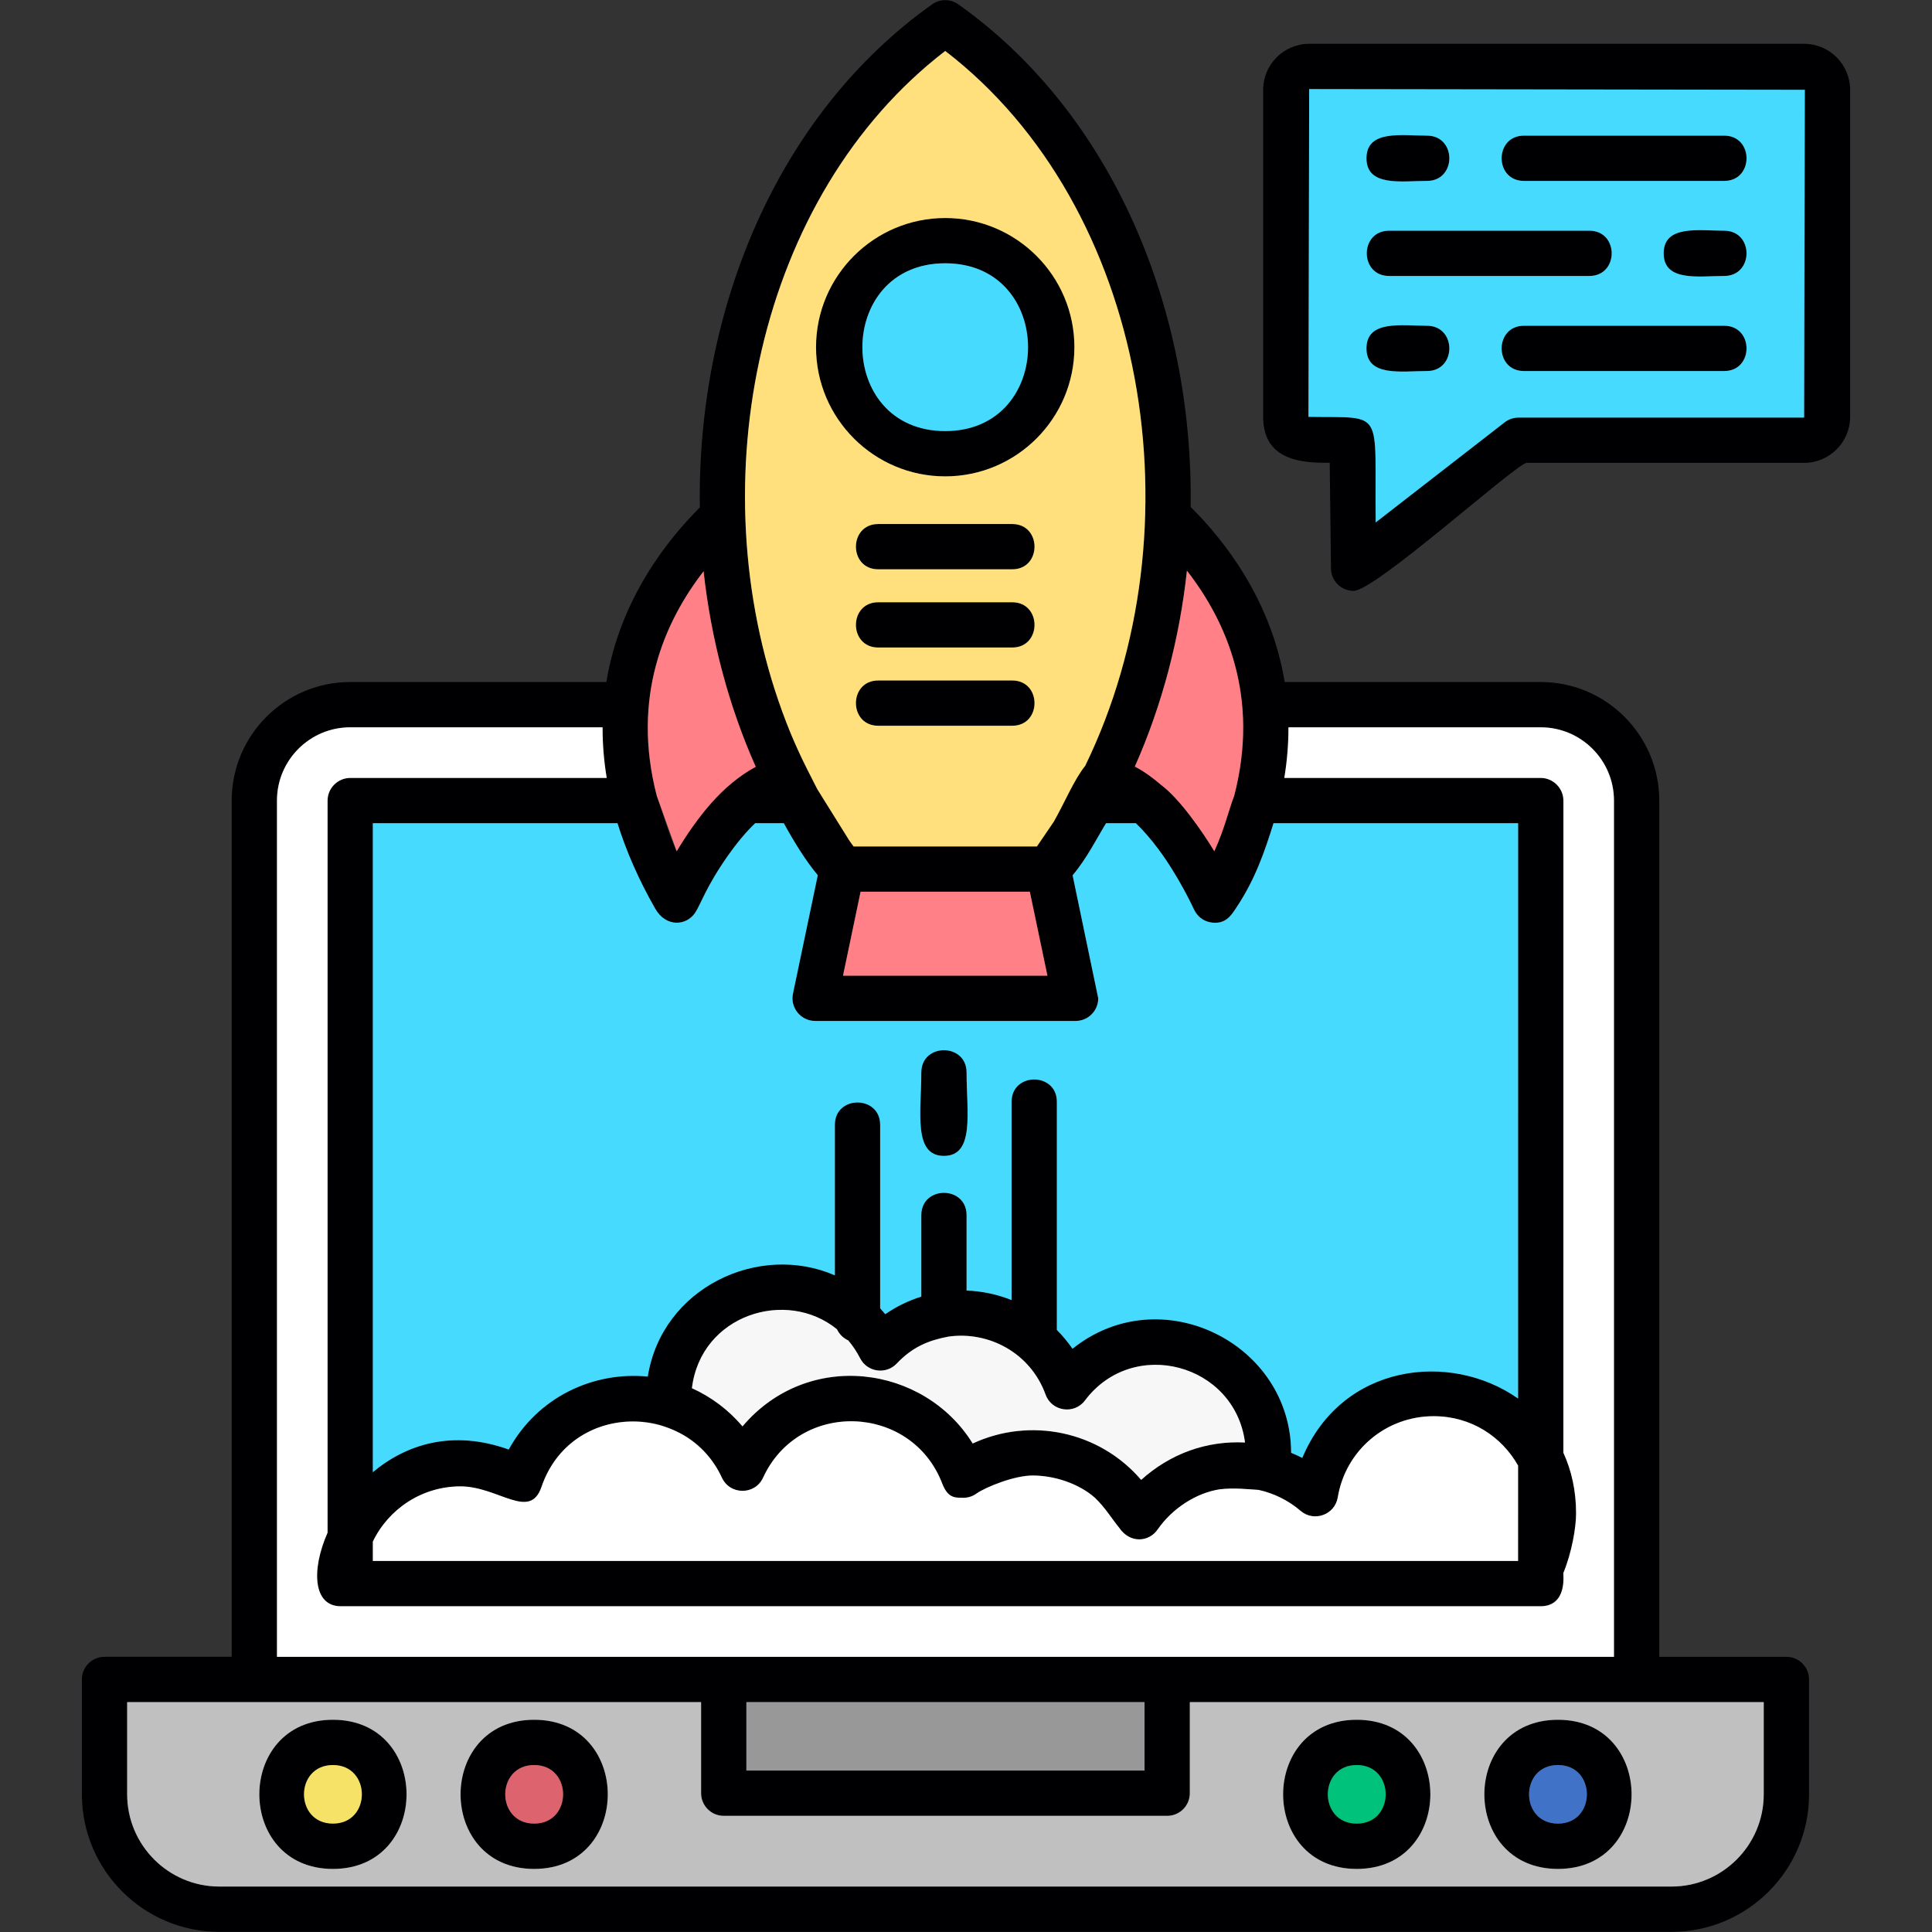
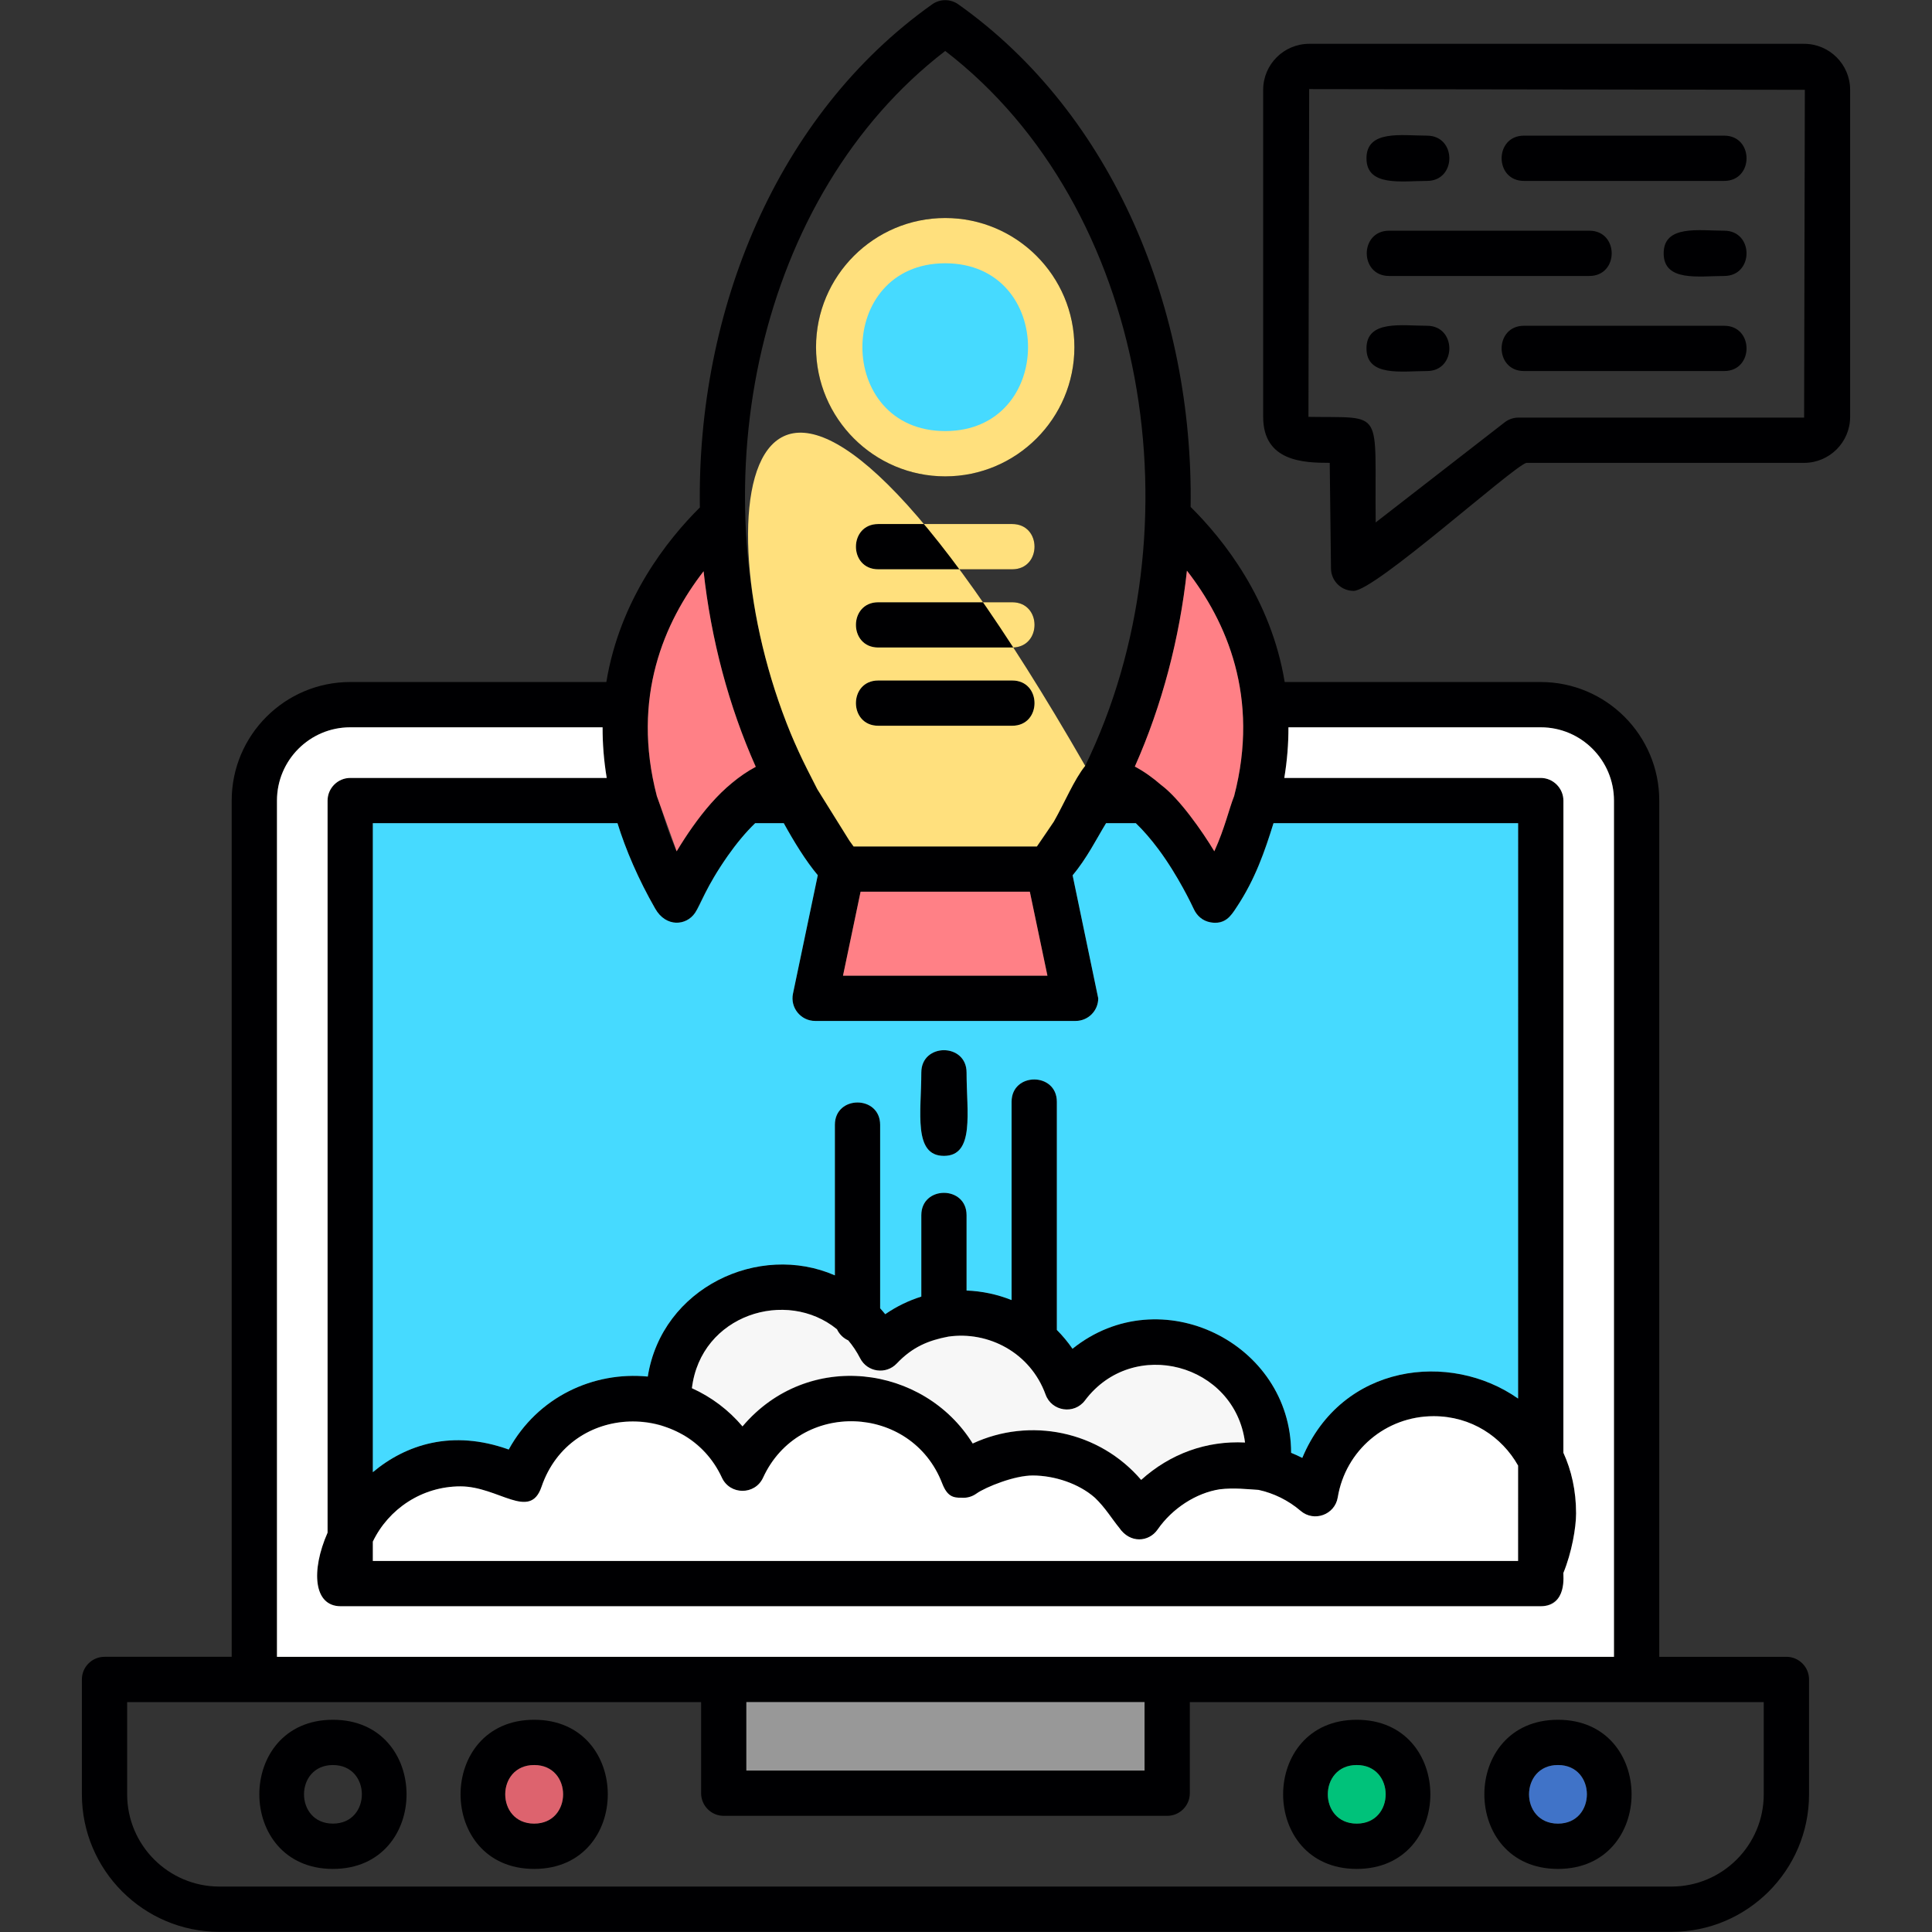
<svg xmlns="http://www.w3.org/2000/svg" width="256" height="256" viewBox="0 0 256 256" fill="none">
  <rect x="0" y="0" width="256" height="256" fill="#333333" stroke="none" />
  <path fill-rule="evenodd" clip-rule="evenodd" d="M125.246 63.122C115.808 63.122 108.129 55.442 108.129 46.005C108.129 36.566 115.808 28.889 125.246 28.889C134.687 28.889 142.364 36.566 142.364 46.005C142.364 55.442 134.686 63.122 125.246 63.122ZM179.36 78.294C177.727 78.294 176.38 76.985 176.363 75.33L176.196 61.33C172.741 61.331 167.377 61.164 167.377 55.236V11.901C167.377 8.542 170.112 5.806 173.474 5.806H239.054C242.415 5.806 245.151 8.542 245.151 11.901V55.236C245.151 58.597 242.416 61.331 239.054 61.331H202.239C200.232 62.018 182.202 78.294 179.36 78.294ZM173.473 11.806L173.377 55.236C183.637 55.407 182.103 53.968 182.286 69.226L199.373 55.963C199.898 55.555 200.546 55.334 201.212 55.334L239.054 55.334L239.151 11.901L173.473 11.806ZM228.464 49.165H201.933C197.984 49.165 197.986 43.166 201.933 43.166H228.464C232.412 43.166 232.413 49.165 228.464 49.165ZM189.084 49.165C185.747 49.165 181.066 49.977 181.066 46.165C181.066 42.353 185.749 43.166 189.084 43.166C193.031 43.166 193.033 49.165 189.084 49.165ZM228.463 36.568C225.126 36.568 220.445 37.381 220.445 33.569C220.445 29.757 225.129 30.569 228.463 30.569C232.411 30.569 232.411 36.568 228.463 36.568ZM210.596 36.568H184.064C180.115 36.568 180.117 30.569 184.064 30.569H210.596C214.545 30.569 214.545 36.568 210.596 36.568ZM228.464 23.973H201.934C197.985 23.973 197.986 17.974 201.934 17.974H228.464C232.413 17.974 232.413 23.973 228.464 23.973ZM189.084 23.973C185.747 23.973 181.066 24.785 181.066 20.973C181.066 17.161 185.749 17.974 189.084 17.974C193.032 17.974 193.033 23.973 189.084 23.973ZM134.12 96.167H116.377C112.428 96.167 112.428 90.168 116.377 90.168H134.12C138.069 90.168 138.067 96.167 134.12 96.167ZM134.12 85.801H116.377C112.428 85.801 112.428 79.802 116.377 79.802H134.12C138.069 79.802 138.067 85.801 134.12 85.801ZM134.12 75.436H116.377C112.428 75.436 112.428 69.437 116.377 69.437H134.12C138.069 69.437 138.067 75.436 134.12 75.436ZM206.439 247.642C193.434 247.642 193.434 227.878 206.439 227.878C219.444 227.878 219.444 247.642 206.439 247.642ZM206.439 233.877C201.332 233.877 201.332 241.638 206.439 241.638C211.545 241.638 211.548 233.877 206.439 233.877ZM179.775 247.642C166.77 247.642 166.77 227.878 179.775 227.878C192.781 227.878 192.784 247.642 179.775 247.642ZM179.775 233.877C174.668 233.877 174.668 241.638 179.775 241.638C184.884 241.638 184.887 233.877 179.775 233.877ZM70.781 247.642C57.775 247.642 57.775 227.878 70.781 227.878C83.786 227.878 83.786 247.642 70.781 247.642ZM70.781 233.877C65.671 233.877 65.671 241.638 70.781 241.638C75.891 241.638 75.891 233.877 70.781 233.877ZM44.117 247.642C31.111 247.642 31.111 227.878 44.117 227.878C57.122 227.878 57.122 247.642 44.117 247.642ZM44.117 233.877C39.006 233.877 39.006 241.638 44.117 241.638C49.227 241.638 49.227 233.877 44.117 233.877ZM154.658 240.609H95.899C94.244 240.609 92.9 239.263 92.9 237.609V225.537H33.7H16.848V237.758C16.848 244.496 22.331 249.978 29.069 249.978H221.487C228.225 249.978 233.705 244.496 233.705 237.758V225.537H216.859H157.658V237.61C157.658 239.263 156.315 240.609 154.658 240.609ZM98.899 234.608H151.659V225.539H98.899V234.608ZM221.489 255.98H29.069C19.023 255.98 10.85 247.803 10.85 237.758V222.535C10.85 220.879 12.193 219.535 13.849 219.535H30.701V106.077C30.701 97.418 37.745 90.371 46.406 90.371L80.344 90.372C82.141 79.452 88.389 71.561 92.735 67.24C92.325 41.188 102.915 15.183 123.515 0.575C124.554 -0.163 125.943 -0.163 126.983 0.575C147.571 15.175 158.143 41.164 157.764 67.172C162.137 71.499 168.426 79.412 170.228 90.372H204.154C212.814 90.372 219.861 97.416 219.861 106.078V219.536H236.708C238.363 219.536 239.707 220.881 239.707 222.535V237.758C239.709 247.806 231.535 255.98 221.489 255.98ZM36.699 219.535L125.278 219.536L213.859 219.535V106.078C213.859 100.727 209.505 96.371 204.154 96.371H170.725C170.733 98.514 170.562 100.752 170.177 103.081L204.146 103.08C205.803 103.08 207.16 104.441 207.16 106.096L207.155 192.49C208.224 194.83 208.839 197.518 208.839 200.532C208.839 202.411 208.269 205.72 207.153 208.434V209.833C207.153 211.489 205.808 212.834 204.154 212.834H202.835H46.404H45.14C41.548 212.834 41.183 208.138 43.405 203.084V106.088C43.405 104.435 44.755 103.081 46.415 103.081L80.392 103.08C80.007 100.751 79.838 98.514 79.846 96.371H46.406C41.055 96.371 36.699 100.724 36.699 106.078L36.699 219.535ZM87.037 105.49C87.691 107.129 88.218 109.534 89.516 112.482L89.591 112.652L89.659 112.803C90.4 111.575 91.273 110.238 92.266 108.909C93.6 107.072 95.221 105.108 96.734 103.993C97.802 103.063 98.942 102.245 100.142 101.606L100.019 101.332C99.912 101.091 99.796 100.827 99.681 100.549C96.365 92.802 94.178 84.371 93.229 75.697C88.051 82.374 83.62 92.392 87.037 105.49ZM108.306 104.588C108.477 104.843 108.654 105.14 108.853 105.484L112.547 111.385L112.693 111.594L113.103 112.16H137.394L137.68 111.764L137.787 111.615L137.893 111.466L137.998 111.316L138.104 111.166L138.207 111.019C138.381 110.77 138.555 110.513 138.726 110.262L138.828 110.11L138.93 109.958L139.031 109.806C139.25 109.474 139.456 109.157 139.646 108.857C141.093 106.306 142.33 103.293 143.794 101.478C159.088 70.052 152.141 27.434 125.248 6.753C100.351 25.897 92.544 63.849 103.661 94.316L103.723 94.483C103.904 94.974 104.09 95.464 104.28 95.951L104.405 96.267C104.593 96.742 104.786 97.215 104.983 97.685C105.367 98.448 105.738 99.393 106.083 100.178L106.422 100.9L106.516 101.096L108.306 104.588ZM153.846 104.005C155.317 105.094 156.888 106.982 158.198 108.773C159.231 110.146 160.138 111.531 160.904 112.801C162.309 109.702 162.849 107.18 163.529 105.482C166.954 92.344 162.486 82.304 157.274 75.62C156.767 80.29 155.902 84.891 154.695 89.353L154.595 89.717C154.469 90.176 154.338 90.632 154.205 91.088C154.117 91.391 154.026 91.692 153.934 91.993C153.848 92.278 153.76 92.563 153.67 92.846C152.733 95.817 151.634 98.732 150.371 101.575C151.596 102.222 152.758 103.056 153.846 104.005ZM201.155 206.833L201.155 194.197C199.007 190.395 194.976 187.653 189.965 187.653C183.633 187.653 178.29 192.179 177.259 198.414C176.877 200.718 174.116 201.717 172.349 200.205C170.682 198.779 168.762 197.859 166.767 197.42C165.277 197.329 163.499 197.113 161.609 197.342C158.651 197.895 155.873 199.477 153.87 202.017C153.708 202.228 153.547 202.445 153.387 202.675C152.823 203.488 151.9 203.969 150.919 203.969C150.777 203.969 150.641 203.958 150.509 203.937C149.623 203.819 148.784 203.312 148.292 202.426C147.374 201.32 146.479 199.796 145.08 198.46C142.853 196.621 140.086 195.607 137.262 195.517L136.878 195.512C134.072 195.512 131.674 196.797 129.725 197.674C129.611 197.751 129.497 197.828 129.385 197.909C128.773 198.347 128.062 198.517 127.377 198.456C126.351 198.573 125.531 198.172 124.928 196.755C124.897 196.688 124.867 196.619 124.84 196.549C123.193 192.265 119.755 189.629 115.934 188.701C115.789 188.666 115.638 188.632 115.491 188.602C115.345 188.572 115.193 188.543 115.045 188.518C114.898 188.492 114.746 188.47 114.598 188.449C114.45 188.429 114.297 188.411 114.148 188.396C113.999 188.38 113.845 188.367 113.696 188.357C113.547 188.347 113.393 188.339 113.244 188.334C113.094 188.329 112.94 188.326 112.791 188.326C108.108 188.326 103.42 190.782 101.111 195.802C100.544 197.037 99.342 197.615 98.18 197.537C98.043 197.528 97.904 197.509 97.769 197.482L97.572 197.435L97.375 197.374L97.182 197.299L96.994 197.211C96.933 197.179 96.871 197.145 96.811 197.109C96.371 196.819 95.908 196.346 95.657 195.801C94.577 193.453 92.974 191.667 91.094 190.43C89.792 189.673 88.552 189.32 87.58 188.827C81.442 187.086 74.178 189.904 71.751 197.019C70.209 201.538 66.032 196.951 61.011 196.952C55.907 196.956 51.481 199.948 49.403 204.273V206.833H201.155ZM201.156 185.315L201.159 109.076L168.748 109.078C168.614 109.509 168.473 109.943 168.324 110.379C167.497 112.936 165.852 117.581 163.837 120.243L163.538 120.766C162.994 121.698 162.001 122.264 160.936 122.264L160.782 122.26L160.623 122.248L160.468 122.228L160.315 122.199L160.164 122.163L160.017 122.12L159.875 122.07L159.73 122.011L159.591 121.946L159.456 121.874L159.326 121.795L159.199 121.71L159.077 121.619L158.96 121.521L158.848 121.418L158.736 121.303L158.63 121.182L158.53 121.055L158.437 120.922L158.351 120.783L158.272 120.639L158.199 120.49C157.969 119.991 156.195 116.206 153.587 112.65L153.481 112.506C152.542 111.249 151.536 110.07 150.502 109.076L146.561 109.078L146.352 109.417C145.314 111.231 143.766 114.04 142.128 115.982L145.523 132.279C145.524 133.938 144.183 135.281 142.524 135.281H108.01C106.112 135.281 104.684 133.524 105.073 131.666L108.36 115.971C108.153 115.726 107.948 115.467 107.746 115.198C106.419 113.5 105.063 111.275 103.853 109.077L100.065 109.078C98.783 110.31 97.545 111.826 96.423 113.421C94.233 116.564 92.756 119.647 92.431 120.343L92.365 120.489C92.333 120.554 92.25 120.72 92.214 120.782L92.128 120.92C91.734 121.498 91.147 121.931 90.536 122.122L90.381 122.167L90.172 122.213C89.994 122.246 89.811 122.264 89.626 122.264L89.427 122.258L89.23 122.238C88.465 122.14 87.731 121.75 87.222 121.06L87.109 120.896L87.03 120.768L86.924 120.585L86.82 120.402L86.715 120.218L86.612 120.035C84.469 116.224 82.896 112.551 81.82 109.078L49.403 109.078V195.072C53.777 191.408 59.928 189.378 67.408 192.07C71.269 185.049 78.685 181.698 85.835 182.401C87.703 170.613 100.558 164.593 110.626 168.992V149.046C110.626 145.097 116.625 145.098 116.625 149.046V173.354C116.853 173.607 117.079 173.867 117.298 174.138C118.808 173.1 120.419 172.325 122.078 171.804V161.018C122.078 157.069 128.077 157.071 128.077 161.018V171.002C130.12 171.079 132.14 171.506 134.041 172.266V145.996C134.041 142.047 140.04 142.048 140.04 145.996V176.225C140.792 176.978 141.486 177.81 142.113 178.717C153.77 169.37 171.072 177.962 171.082 192.504C171.581 192.707 172.074 192.931 172.561 193.179C177.796 180.678 192.152 178.984 201.156 185.315ZM125.078 153.161C120.967 153.161 122.078 147.333 122.078 142.117C122.078 138.168 128.077 138.17 128.077 142.117C128.077 147.336 129.188 153.161 125.078 153.161ZM125.668 177.11C125.583 177.126 125.497 177.14 125.411 177.149C123.018 177.547 120.702 178.694 118.822 180.677C117.406 182.171 114.923 181.83 113.975 179.984C113.52 179.097 112.989 178.309 112.4 177.612C111.742 177.317 111.209 176.791 110.905 176.138C104.221 170.668 92.857 174.205 91.683 183.945C92.446 184.289 93.183 184.682 93.889 185.12C95.575 186.169 97.106 187.488 98.385 189.005C105.286 180.848 117.05 180.286 124.723 186.525C124.866 186.642 125.008 186.76 125.148 186.881C125.288 187.002 125.432 187.129 125.569 187.255C125.706 187.381 125.847 187.514 125.981 187.644C126.115 187.775 126.251 187.913 126.382 188.048C127.308 189.006 128.151 190.082 128.89 191.273C130.056 190.731 131.27 190.31 132.519 190.016L132.894 189.931L133.146 189.879L133.388 189.832L133.571 189.799L133.779 189.763C135.003 189.569 136.365 189.477 137.589 189.525L137.843 189.536C143.054 189.806 147.877 192.206 151.21 196.095L151.463 195.868L151.716 195.648L151.833 195.549L151.97 195.435C155.425 192.584 159.702 191.109 164.022 191.117L164.246 191.117C164.468 191.12 164.749 191.129 164.973 191.14C163.62 180.695 150.141 177.076 143.763 185.57C142.336 187.471 139.357 187.027 138.546 184.789C136.525 179.213 130.945 176.351 125.668 177.11ZM111.703 129.281H138.79L136.459 118.159L114.031 118.159L111.703 129.281ZM125.246 34.886C110.613 34.886 110.614 57.121 125.246 57.121C139.876 57.121 139.881 34.886 125.246 34.886Z" fill="#000002" />
  <path fill-rule="evenodd" clip-rule="evenodd" d="M92.097 120.965C90.936 122.681 88.256 122.897 86.819 120.401C84.615 116.571 82.917 112.621 81.819 109.078L49.402 109.077V195.072C53.777 191.408 59.928 189.378 67.407 192.07C71.269 185.049 78.684 181.698 85.834 182.401C87.702 170.613 100.558 164.592 110.625 168.991V149.045C110.625 145.096 116.624 145.098 116.624 149.045V173.354C116.852 173.607 117.078 173.866 117.297 174.137C118.807 173.099 120.419 172.324 122.078 171.804V161.018C122.078 157.069 128.076 157.07 128.076 161.018V171.002C130.119 171.079 132.139 171.506 134.04 172.266V145.995C134.04 142.046 140.039 142.048 140.039 145.995V176.224C140.791 176.978 141.485 177.81 142.112 178.717C153.769 169.369 171.071 177.961 171.081 192.504C171.58 192.707 172.073 192.931 172.56 193.179C177.795 180.678 192.151 178.984 201.155 185.315L201.158 109.076L168.747 109.077C167.581 112.844 166.346 116.445 163.836 120.243C163.068 121.405 162.303 122.575 160.365 122.209C159.356 122.019 158.601 121.363 158.173 120.434C157.967 119.985 156.059 115.95 153.48 112.506C152.541 111.249 151.536 110.07 150.501 109.076L146.56 109.077C145.304 111.118 144.025 113.732 142.127 115.982L145.522 132.278C145.523 133.937 144.182 135.281 142.524 135.281H108.009C106.111 135.281 104.683 133.523 105.072 131.666L108.359 115.97C106.779 114.097 105.181 111.489 103.853 109.076L100.065 109.077C98.783 110.309 97.544 111.825 96.422 113.42C93.476 117.629 92.907 119.767 92.097 120.965ZM125.077 153.161C120.967 153.161 122.078 147.332 122.078 142.117C122.078 138.168 128.076 138.17 128.076 142.117C128.076 147.335 129.187 153.161 125.077 153.161Z" fill="#46DAFF" />
  <path fill-rule="evenodd" clip-rule="evenodd" d="M112.399 177.611C111.741 177.316 111.208 176.789 110.904 176.137C104.22 170.667 92.856 174.203 91.682 183.944C94.265 185.107 96.557 186.837 98.384 189.004C107.071 178.737 122.45 180.891 128.889 191.272C136.452 187.751 145.627 189.58 151.209 196.094C155.083 192.609 159.872 190.882 164.972 191.139C163.619 180.694 150.14 177.075 143.762 185.569C142.335 187.47 139.356 187.026 138.545 184.788C136.524 179.212 130.944 176.35 125.667 177.108C123.034 177.624 120.948 178.432 118.821 180.676C117.405 182.17 114.922 181.829 113.974 179.983C113.519 179.096 112.988 178.308 112.399 177.611Z" fill="#F7F7F7" />
  <path fill-rule="evenodd" clip-rule="evenodd" d="M124.84 196.548C120.773 186.002 105.877 185.435 101.111 195.801C100.039 198.133 96.723 198.116 95.656 195.8C90.977 185.639 75.602 185.725 71.75 197.019C70.209 201.537 66.031 196.95 61.01 196.951C55.906 196.955 51.48 199.947 49.402 204.272V206.832H201.153L201.154 194.196C199.006 190.394 194.974 187.652 189.964 187.652C183.632 187.652 178.289 192.178 177.258 198.413C176.876 200.717 174.115 201.716 172.347 200.204C170.681 198.778 168.76 197.858 166.766 197.42C165.276 197.329 163.498 197.112 161.608 197.341C158.484 197.821 155.321 199.883 153.386 202.674C152.244 204.321 149.764 204.579 148.291 202.425C147.373 201.319 146.478 199.795 145.079 198.459C142.937 196.557 139.703 195.529 136.877 195.511C134.491 195.497 130.639 197.01 129.384 197.908C128.772 198.346 128.061 198.516 127.376 198.455C126.282 198.468 125.507 198.279 124.84 196.548Z" fill="white" />
  <path fill-rule="evenodd" clip-rule="evenodd" d="M111.703 129.28H138.79L136.459 118.159L114.032 118.158L111.703 129.28Z" fill="#FF8086" />
-   <path fill-rule="evenodd" clip-rule="evenodd" d="M113.102 112.159H137.394L139.645 108.856C141.092 106.305 142.329 103.291 143.793 101.477C159.088 70.051 152.14 27.433 125.248 6.752C100.35 25.896 92.543 63.848 103.661 94.314C105.158 98.402 106.322 100.718 108.294 104.565L112.545 111.385L112.694 111.592L113.102 112.159ZM134.119 96.166H116.376C112.427 96.166 112.427 90.167 116.376 90.167H134.119C138.068 90.167 138.066 96.166 134.119 96.166ZM134.119 85.8H116.376C112.427 85.8 112.427 79.802 116.376 79.802H134.119C138.068 79.802 138.066 85.8 134.119 85.8ZM134.119 75.436H116.376C112.427 75.436 112.427 69.436 116.376 69.436H134.119C138.068 69.436 138.066 75.436 134.119 75.436ZM125.245 63.121C115.808 63.121 108.128 55.441 108.128 46.004C108.128 36.566 115.808 28.888 125.245 28.888C134.686 28.888 142.363 36.566 142.363 46.004C142.363 55.441 134.686 63.121 125.245 63.121Z" fill="#FFE07D" />
+   <path fill-rule="evenodd" clip-rule="evenodd" d="M113.102 112.159H137.394L139.645 108.856C141.092 106.305 142.329 103.291 143.793 101.477C100.35 25.896 92.543 63.848 103.661 94.314C105.158 98.402 106.322 100.718 108.294 104.565L112.545 111.385L112.694 111.592L113.102 112.159ZM134.119 96.166H116.376C112.427 96.166 112.427 90.167 116.376 90.167H134.119C138.068 90.167 138.066 96.166 134.119 96.166ZM134.119 85.8H116.376C112.427 85.8 112.427 79.802 116.376 79.802H134.119C138.068 79.802 138.066 85.8 134.119 85.8ZM134.119 75.436H116.376C112.427 75.436 112.427 69.436 116.376 69.436H134.119C138.068 69.436 138.066 75.436 134.119 75.436ZM125.245 63.121C115.808 63.121 108.128 55.441 108.128 46.004C108.128 36.566 115.808 28.888 125.245 28.888C134.686 28.888 142.363 36.566 142.363 46.004C142.363 55.441 134.686 63.121 125.245 63.121Z" fill="#FFE07D" />
  <path fill-rule="evenodd" clip-rule="evenodd" d="M125.246 34.885C110.613 34.885 110.614 57.12 125.246 57.12C139.876 57.12 139.881 34.885 125.246 34.885Z" fill="#46DAFF" />
  <path fill-rule="evenodd" clip-rule="evenodd" d="M100.142 101.606C96.563 93.586 94.215 84.713 93.229 75.697C88.051 82.374 83.62 92.392 87.037 105.49L89.659 112.803C92.294 108.432 95.669 103.987 100.142 101.606Z" fill="#FF8086" />
  <path fill-rule="evenodd" clip-rule="evenodd" d="M157.274 75.619C156.309 84.517 154.008 93.39 150.371 101.574C151.596 102.221 152.758 103.056 153.846 104.004C156.267 105.796 159.28 110.106 160.904 112.8C162.309 109.701 162.85 107.18 163.529 105.482C166.954 92.343 162.486 82.304 157.274 75.619Z" fill="#FF8086" />
  <path fill-rule="evenodd" clip-rule="evenodd" d="M204.154 96.371H170.725C170.733 98.515 170.562 100.752 170.177 103.081L204.146 103.08C205.803 103.08 207.161 104.441 207.161 106.096L207.155 192.49C208.224 194.83 208.84 197.519 208.84 200.532C208.84 202.411 208.269 205.72 207.153 208.434C207.119 208.611 207.702 212.835 204.154 212.835H45.14C41.548 212.835 41.183 208.138 43.405 203.085V106.089C43.405 104.435 44.755 103.081 46.415 103.081L80.392 103.08C80.007 100.752 79.838 98.514 79.846 96.371H46.406C41.055 96.371 36.699 100.725 36.699 106.078V219.536H213.86V106.078C213.86 100.727 209.505 96.371 204.154 96.371Z" fill="white" />
-   <path fill-rule="evenodd" clip-rule="evenodd" d="M233.705 225.537H157.657V237.61C157.657 239.264 156.314 240.609 154.657 240.609H95.899C94.243 240.609 92.899 239.264 92.899 237.61V225.537H16.848V237.758C16.848 244.496 22.33 249.978 29.069 249.978H221.486C228.225 249.978 233.705 244.496 233.705 237.758L233.705 225.537ZM179.774 247.642C166.77 247.642 166.77 227.878 179.774 227.878C192.781 227.878 192.783 247.642 179.774 247.642ZM206.438 247.642C193.434 247.642 193.434 227.878 206.438 227.878C219.444 227.878 219.444 247.642 206.438 247.642ZM70.78 227.878C83.786 227.878 83.785 247.642 70.78 247.642C57.775 247.642 57.775 227.878 70.78 227.878ZM44.116 227.878C57.122 227.878 57.121 247.642 44.116 247.642C31.111 247.642 31.111 227.878 44.116 227.878Z" fill="#C0C0C0" />
  <path fill-rule="evenodd" clip-rule="evenodd" d="M151.658 234.608V225.539H98.898V234.608H151.658Z" fill="#989898" />
  <path fill-rule="evenodd" clip-rule="evenodd" d="M179.774 233.877C174.667 233.877 174.667 241.637 179.774 241.637C184.883 241.637 184.886 233.877 179.774 233.877Z" fill="#00C27A" />
  <path fill-rule="evenodd" clip-rule="evenodd" d="M206.438 233.877C201.331 233.877 201.331 241.637 206.438 241.637C211.544 241.637 211.547 233.877 206.438 233.877Z" fill="#4073C8" />
  <path fill-rule="evenodd" clip-rule="evenodd" d="M70.78 241.637C75.891 241.637 75.891 233.877 70.78 233.877C65.67 233.877 65.67 241.637 70.78 241.637Z" fill="#DD636E" />
-   <path fill-rule="evenodd" clip-rule="evenodd" d="M44.116 241.637C49.226 241.637 49.226 233.877 44.116 233.877C39.005 233.877 39.005 241.637 44.116 241.637Z" fill="#F6E266" />
-   <path fill-rule="evenodd" clip-rule="evenodd" d="M173.377 55.235C183.637 55.406 182.102 53.967 182.286 69.225L199.372 55.962C199.898 55.554 200.546 55.333 201.212 55.333L239.054 55.333L239.15 11.9L173.473 11.805L173.377 55.235ZM228.464 49.164H201.933C197.984 49.164 197.986 43.165 201.933 43.165H228.464C232.412 43.165 232.413 49.164 228.464 49.164ZM189.083 49.164C185.747 49.164 181.065 49.976 181.065 46.164C181.065 42.352 185.749 43.165 189.083 43.165C193.031 43.165 193.032 49.164 189.083 49.164ZM228.463 36.567C225.126 36.567 220.445 37.38 220.445 33.568C220.445 29.756 225.128 30.568 228.463 30.568C232.411 30.568 232.411 36.567 228.463 36.567ZM210.596 36.567H184.064C180.115 36.567 180.116 30.568 184.064 30.568H210.596C214.545 30.568 214.545 36.567 210.596 36.567ZM228.464 23.972H201.933C197.984 23.972 197.986 17.973 201.933 17.973H228.464C232.412 17.973 232.413 23.972 228.464 23.972ZM189.084 23.972C185.747 23.972 181.066 24.784 181.066 20.972C181.066 17.16 185.749 17.973 189.084 17.973C193.031 17.973 193.033 23.972 189.084 23.972Z" fill="#46DAFF" />
</svg>